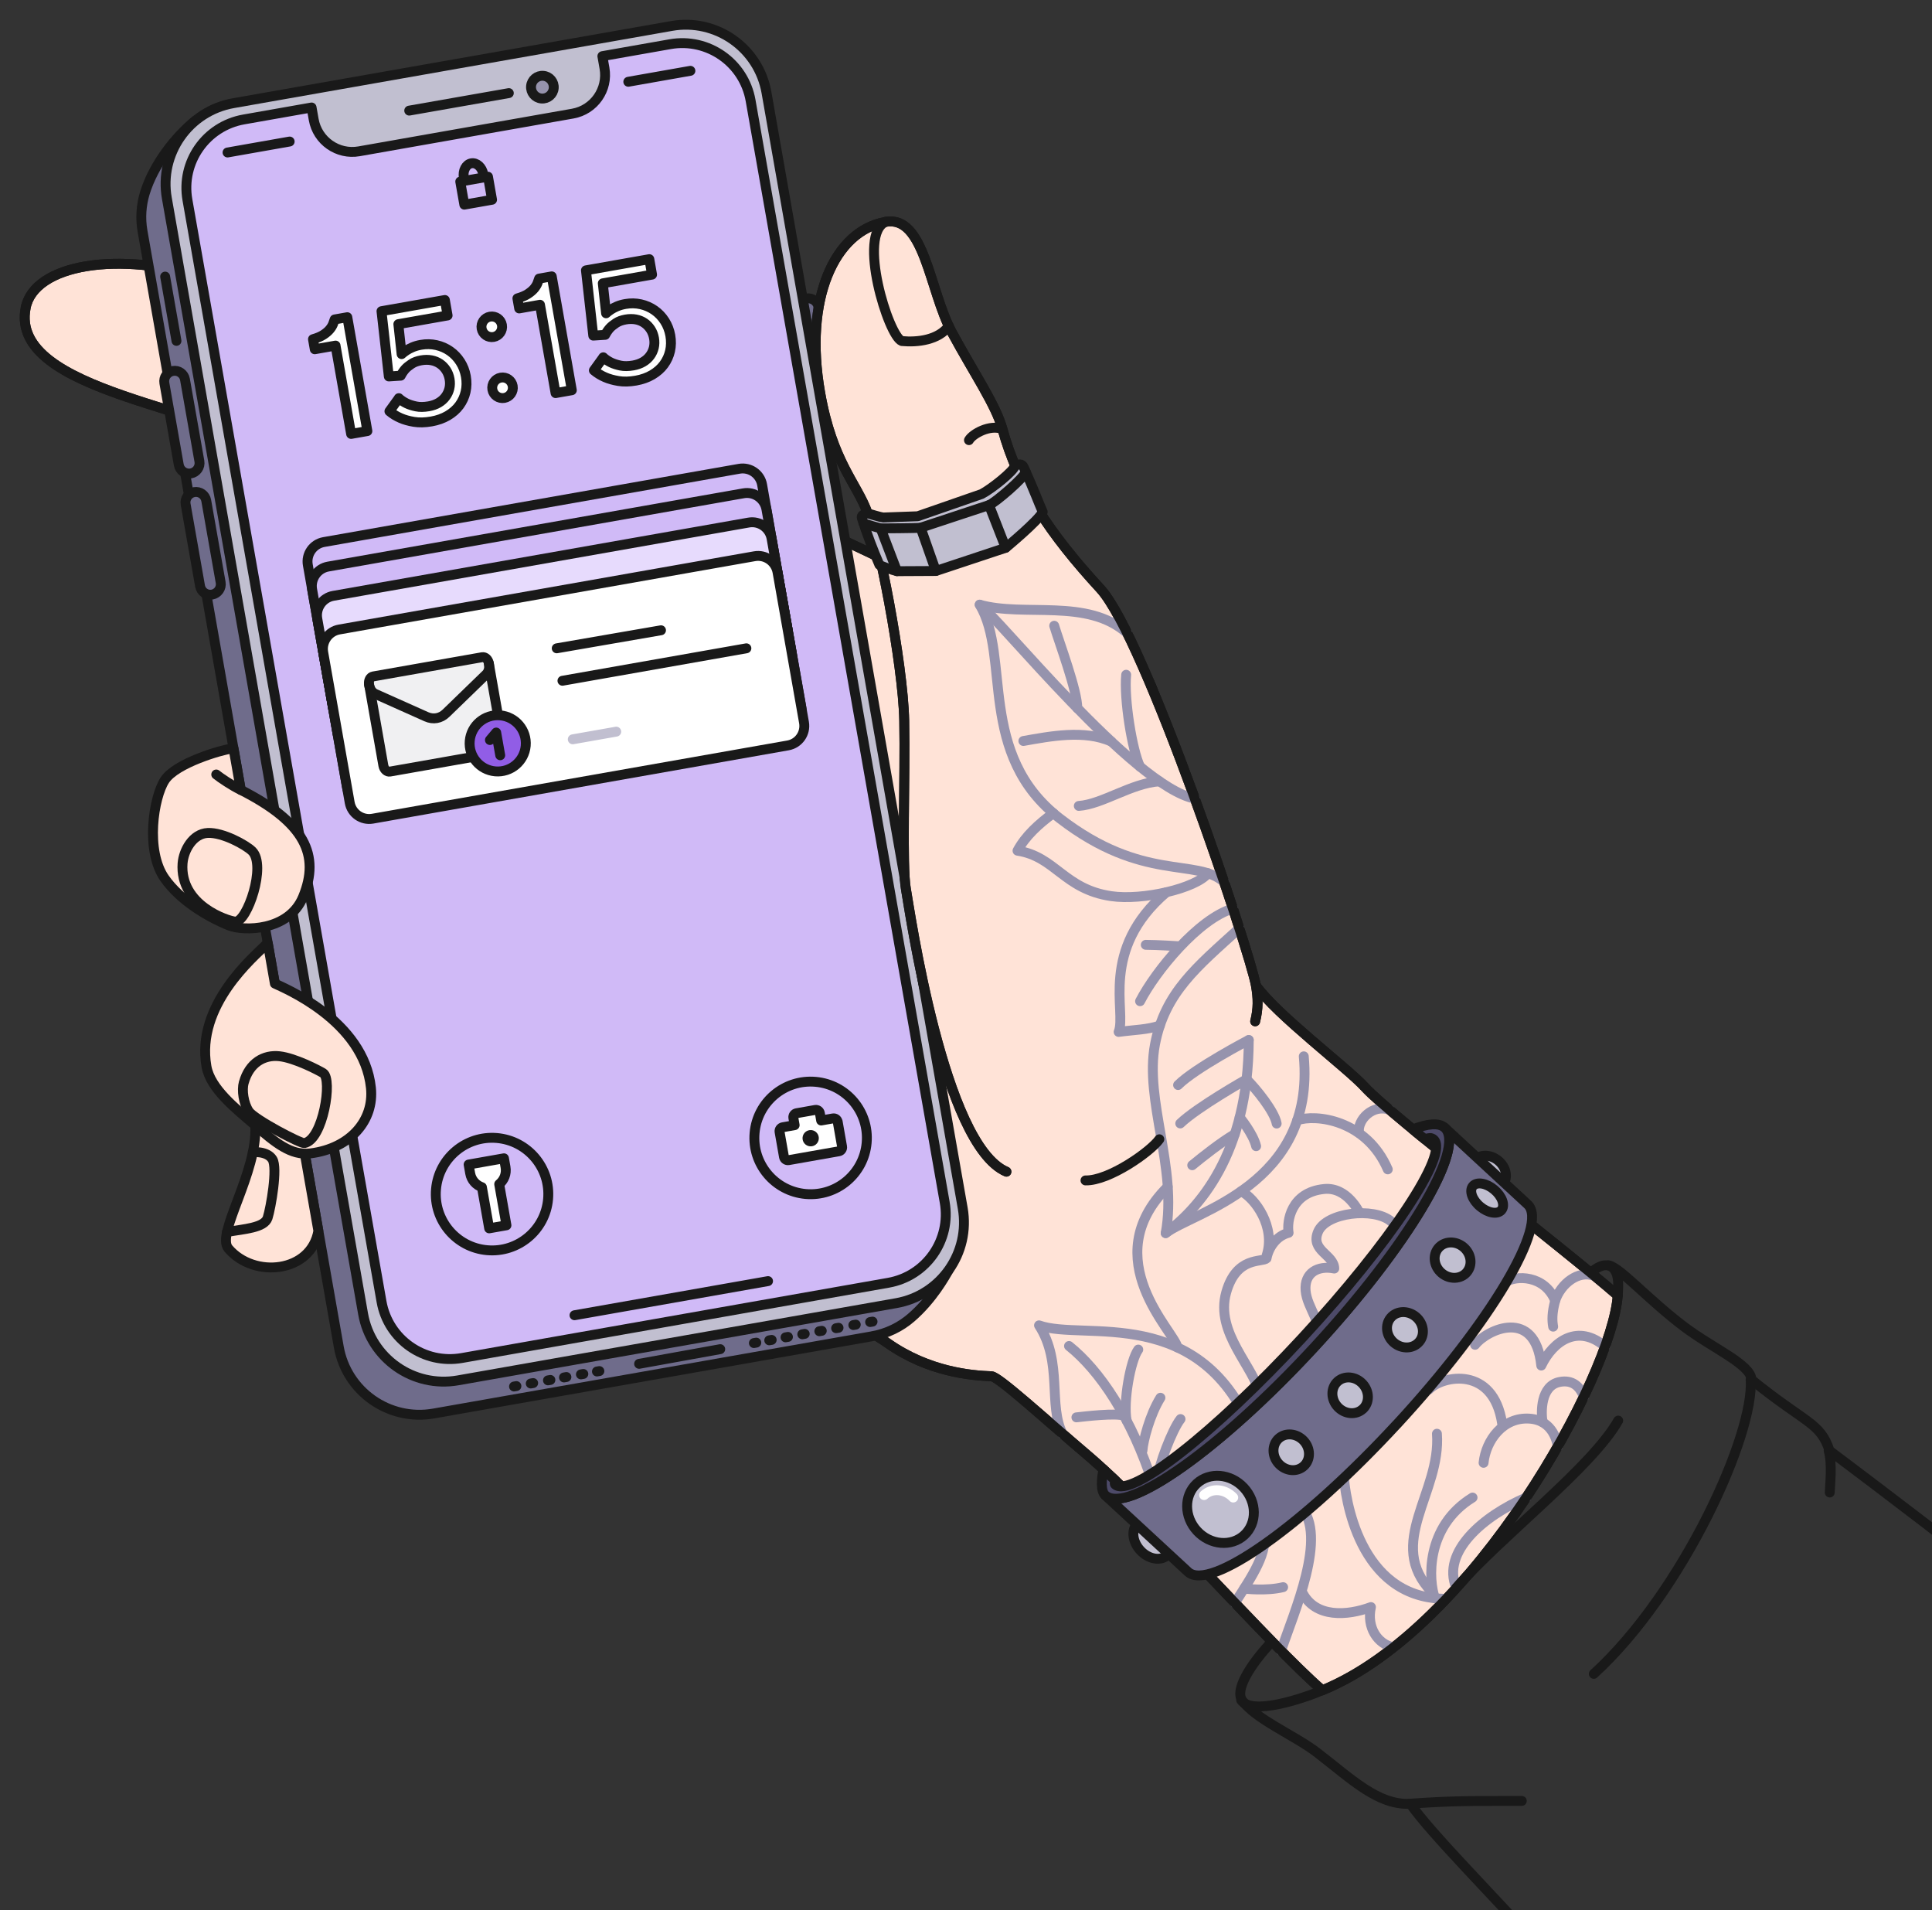
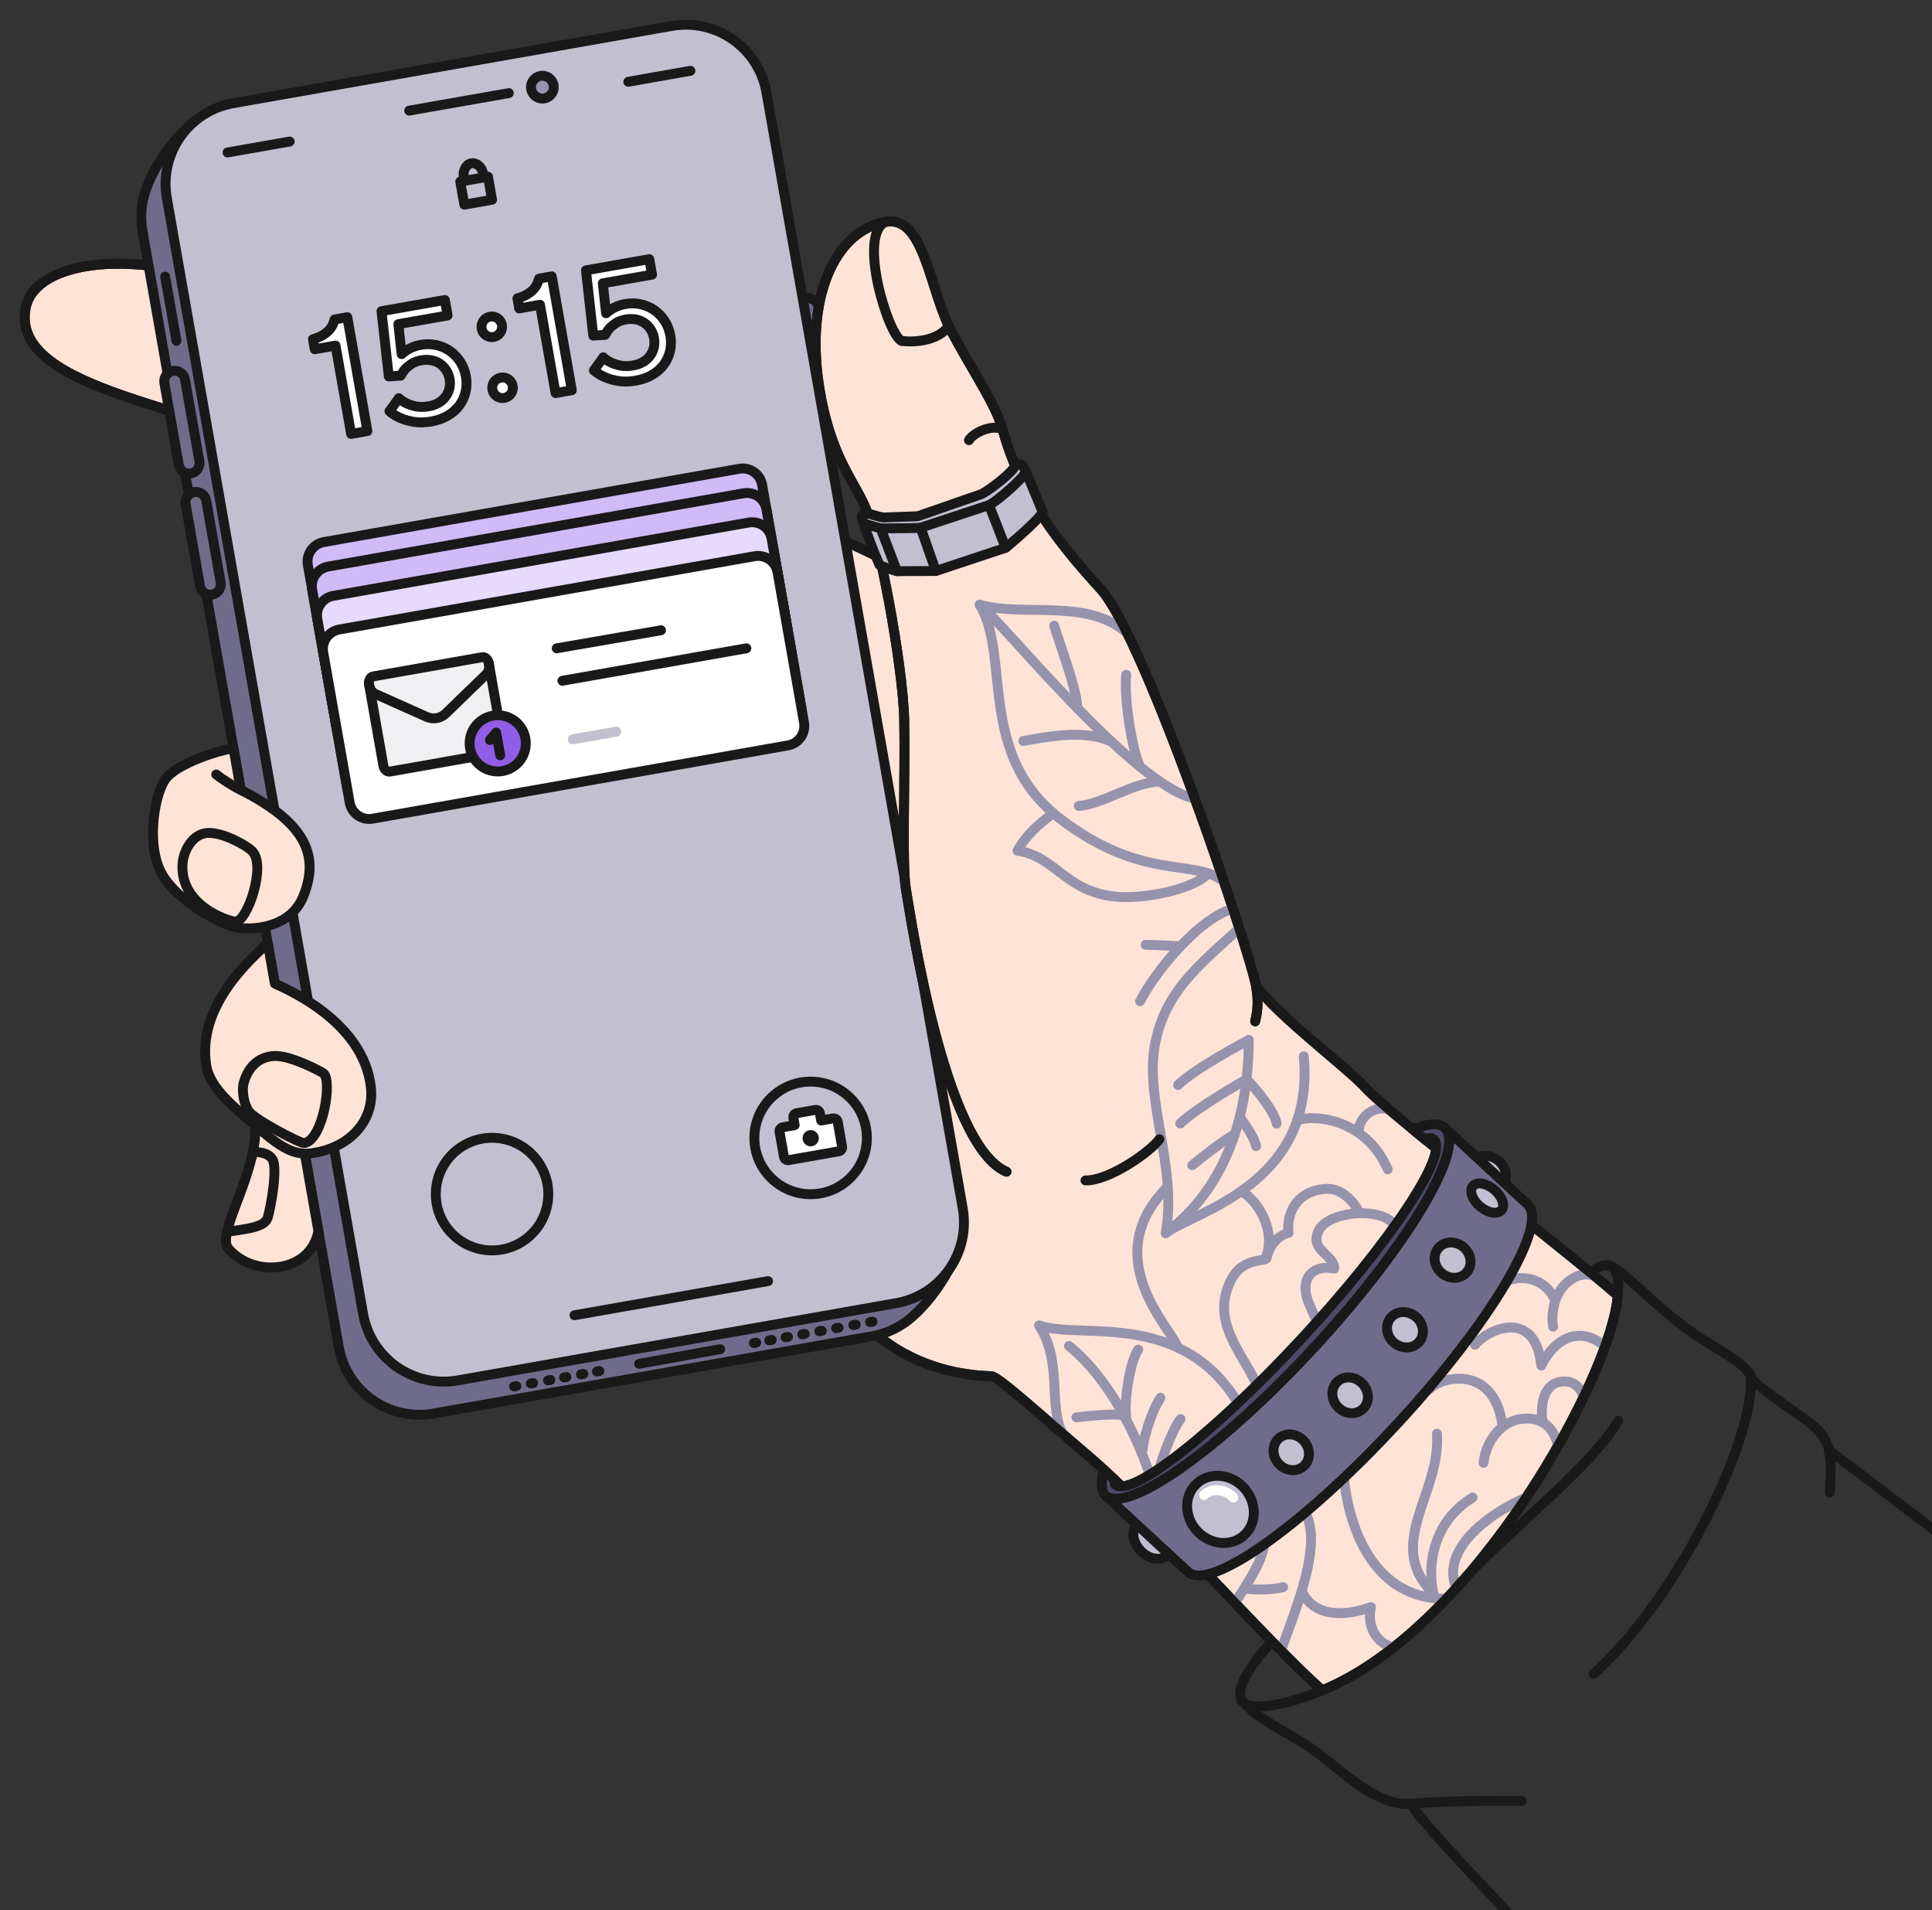
<svg xmlns="http://www.w3.org/2000/svg" width="782" height="773" viewBox="0 0 782 773" fill="none">
  <rect x="0" y="0" width="782" height="773" fill="#333333" stroke="none" />
  <g clip-path="url(#clip0_1423_87707)">
    <path d="M641.431 517.904C646.137 511.827 649.515 511.767 651.433 512.117C656.16 513.396 667.541 526.24 681.661 536.885C693.442 545.77 708.68 552.137 708.95 558.334C731.264 576.355 736.719 575.546 740.537 587.06C762.424 603.496 793.456 627.102 827.256 653.709C848.24 649.029 883.714 700.186 989.37 789.022H624.134C604.349 767.133 578.818 741.505 570.864 729.951C557.754 730.591 547.122 720.026 533.212 709.301C524.009 702.214 507.951 695.617 502.755 688.041C499.907 684.043 505.323 674.338 515.486 663.573L641.431 517.904Z" stroke="#191919" stroke-width="4" stroke-linecap="round" stroke-linejoin="round" />
    <path d="M608.307 479.351C610.515 476.722 609.726 472.424 606.528 469.735C603.341 467.047 598.964 466.997 596.756 469.615C594.537 472.234 595.337 476.542 598.534 479.231C601.722 481.919 606.099 481.969 608.307 479.361V479.351Z" fill="#C1BFD0" stroke="#191919" stroke-width="4" stroke-linecap="round" stroke-linejoin="round" />
    <path d="M472.547 629.348C475.265 626.819 474.775 621.861 471.457 618.273C468.13 614.685 463.234 613.825 460.496 616.354C457.778 618.883 458.267 623.84 461.585 627.429C464.912 631.017 469.809 631.877 472.547 629.348Z" fill="#C1BFD0" stroke="#191919" stroke-width="4" stroke-linecap="round" stroke-linejoin="round" />
    <path d="M10.385 124.573C13.892 106.822 48.346 101.404 83.17 112.469C117.994 123.544 343.715 215.789 371.544 233.91C399.383 252.021 455.471 251.362 466.213 278.319C476.955 305.265 500.047 386.946 508.331 398.78C516.625 410.604 545.413 432.174 552.528 440.03C562.65 451.205 632.038 504.429 654.791 524.239C652.573 556.563 596.615 658.974 535.221 684.022C513.747 665.411 466.982 611.657 439.982 588.718C422.386 573.765 404.159 557.043 401.301 556.933C393.357 556.643 375.9 555.284 359.153 543.46C342.406 531.636 301.686 516.203 294.162 511.895C286.637 507.587 122.001 193.79 110.949 184.044C88.886 164.604 3.5 159.456 10.395 124.583H10.375L10.385 124.573Z" fill="#FFE3D7" stroke="#191919" stroke-width="4" stroke-linecap="round" stroke-linejoin="round" />
    <path d="M430.138 580.262C424.172 568.897 430.237 551.246 420.555 536.333C438.481 542.84 486.555 526.848 507.579 581.071" stroke="#9693AD" stroke-width="4" stroke-linecap="round" stroke-linejoin="round" />
    <path d="M432.699 544.689C445.02 554.505 458.13 573.775 466.814 600.932" stroke="#9693AD" stroke-width="4" stroke-linecap="round" stroke-linejoin="round" />
    <path d="M435.688 573.565C438.855 573.225 452.265 571.595 455.003 572.995" stroke="#9693AD" stroke-width="4" stroke-linecap="round" stroke-linejoin="round" />
    <path d="M460.735 546.138C457.607 550.346 454.56 567.157 456.029 574.884" stroke="#9693AD" stroke-width="4" stroke-linecap="round" stroke-linejoin="round" />
    <path d="M469.7 565.629C465.384 572.536 462.666 583.17 462.426 587.038" stroke="#9693AD" stroke-width="4" stroke-linecap="round" stroke-linejoin="round" />
    <path d="M477.834 574.255C474.416 578.513 468.701 593.805 468.731 597.703" stroke="#9693AD" stroke-width="4" stroke-linecap="round" stroke-linejoin="round" />
    <path d="M476.564 545.269C475.885 539.282 443.17 509.516 472.657 480.24" stroke="#9693AD" stroke-width="4" stroke-linecap="round" stroke-linejoin="round" />
    <path d="M525.047 453.373C532.471 450.735 553.036 453.083 561.719 473.214" stroke="#9693AD" stroke-width="4" stroke-linecap="round" stroke-linejoin="round" />
    <path d="M550.11 458.421C549.191 453.223 555.726 446.576 562.501 449.155" stroke="#9693AD" stroke-width="4" stroke-linecap="round" stroke-linejoin="round" />
    <path d="M502.383 482.06C508.009 484.928 516.392 496.453 512.725 507.917" stroke="#9693AD" stroke-width="4" stroke-linecap="round" stroke-linejoin="round" />
    <path d="M510.33 565.309C507.892 553.145 491.624 539.562 496.33 522.97C500.507 508.187 510.899 510.966 512.648 509.237C513.547 504.529 516.885 500.071 521.581 498.882C520.782 494.314 522.441 482.44 536.02 481.15C545.373 480.261 550.23 490.756 550.23 490.756" stroke="#9693AD" stroke-width="4" stroke-linecap="round" stroke-linejoin="round" />
    <path d="M534.083 544.819C535.771 535.443 529.047 529.486 528.457 522.27C527.867 515.043 533.433 512.005 540.058 513.344C539.968 507.677 530.236 506.118 533.513 498.431C536.831 490.625 556.066 488.426 563.021 494.233C569.986 500.05 568.867 513.704 568.867 513.704" stroke="#9693AD" stroke-width="4" stroke-linecap="round" stroke-linejoin="round" />
    <path d="M597.047 544.21C601.923 537.983 621.389 528.947 623.847 552.606C628.663 542.58 638.796 535.614 649.667 544.899" stroke="#9693AD" stroke-width="4" stroke-linecap="round" stroke-linejoin="round" />
    <path d="M609.383 518.831C613.59 516.082 625.111 515.843 629.478 526.347C631.766 519.411 638.961 513.924 645.106 516.292" stroke="#9693AD" stroke-width="4" stroke-linecap="round" stroke-linejoin="round" />
    <path d="M578.449 562.231C583.915 556.614 604.46 552.596 608.007 576.034" stroke="#9693AD" stroke-width="4" stroke-linecap="round" stroke-linejoin="round" />
    <path d="M600.492 591.967C601.441 582.792 608.446 573.346 619.118 574.086C629.031 574.765 630.34 584.311 630.55 585.28" stroke="#9693AD" stroke-width="4" stroke-linecap="round" stroke-linejoin="round" />
    <path d="M624.402 575.524C623.682 571.456 623.552 560.761 631.286 559.242C636.602 558.202 639.59 561.221 641.059 565.249" stroke="#9693AD" stroke-width="4" stroke-linecap="round" stroke-linejoin="round" />
    <path d="M628.66 536.863C628.19 534.334 628.17 531.205 629.48 526.348" stroke="#9693AD" stroke-width="4" stroke-linecap="round" stroke-linejoin="round" />
    <path d="M581.616 580.191C583.374 604.11 560.501 624.44 579.567 644.26" stroke="#9693AD" stroke-width="4" stroke-linecap="round" stroke-linejoin="round" />
    <path d="M617.757 606.02C600.49 613.426 583.403 627.949 589.418 642.532" stroke="#9693AD" stroke-width="4" stroke-linecap="round" stroke-linejoin="round" />
    <path d="M596.034 606.02C576.819 617.814 578.168 639.763 580.826 646.77" stroke="#9693AD" stroke-width="4" stroke-linecap="round" stroke-linejoin="round" />
    <path d="M543.812 595.704C544.262 606.349 550.208 646.05 583.942 646.969" stroke="#9693AD" stroke-width="4" stroke-linecap="round" stroke-linejoin="round" />
    <path d="M526.385 609.578C537.687 621.342 523.627 652.707 518.531 668.02" stroke="#9693AD" stroke-width="4" stroke-linecap="round" stroke-linejoin="round" />
    <path d="M527.086 644.341C532.322 654.916 545.482 653.856 554.905 650.338C553.046 658.604 557.673 665.311 563.868 666.6" stroke="#9693AD" stroke-width="4" stroke-linecap="round" stroke-linejoin="round" />
    <path d="M499.887 648.699C502.675 643.771 512.507 630.867 511.678 622.861" stroke="#9693AD" stroke-width="4" stroke-linecap="round" stroke-linejoin="round" />
    <path d="M519.362 642.282C512.547 643.972 503.574 642.872 503.574 642.872" stroke="#9693AD" stroke-width="4" stroke-linecap="round" stroke-linejoin="round" />
    <path d="M10.385 124.573C13.892 106.822 48.346 101.404 83.17 112.469C117.994 123.544 343.715 215.789 371.544 233.91C399.383 252.021 455.471 251.362 466.213 278.319C476.955 305.265 500.047 386.946 508.331 398.78C516.625 410.604 545.413 432.174 552.528 440.03C562.65 451.205 632.038 504.429 654.791 524.239C652.573 556.563 596.615 658.974 535.221 684.022C513.747 665.411 466.982 611.657 439.982 588.718C422.386 573.765 404.159 557.043 401.301 556.933C393.357 556.643 375.9 555.284 359.153 543.46C342.406 531.636 301.686 516.203 294.162 511.895C286.637 507.587 122.001 193.79 110.949 184.044C88.886 164.604 3.5 159.456 10.395 124.583H10.375L10.385 124.573Z" stroke="#191919" stroke-width="4" stroke-linecap="round" stroke-linejoin="round" />
    <path d="M651.062 512.095C655.729 513.544 655.08 520.531 654.8 524.239" stroke="#191919" stroke-width="4" stroke-linecap="round" stroke-linejoin="round" />
    <path d="M645.109 677.374C681.332 644.34 710.23 580.191 708.582 558.312" stroke="#191919" stroke-width="4" stroke-linecap="round" stroke-linejoin="round" />
    <path d="M565.397 576.343C527.446 617.423 489.614 644.17 480.891 636.114C478.323 633.735 449.234 606.848 447.426 605.179C456.319 612.975 494.021 586.258 531.842 545.338C569.684 504.388 593.346 464.667 584.863 456.441C586.601 458.061 614.7 484.058 618.327 487.386C627.051 495.452 603.359 535.293 565.397 576.363V576.343Z" fill="#6F6C8B" stroke="#191919" stroke-width="4" stroke-linecap="round" stroke-linejoin="round" />
    <path d="M446.618 594.585C445.819 598.902 445.469 603.35 447.338 605.069C447.368 605.089 447.408 605.129 447.418 605.159C456.301 612.956 494.013 586.239 531.834 545.319C569.676 504.368 593.338 464.648 584.855 456.422C584.835 456.422 584.815 456.382 584.785 456.362H584.765C582.446 454.213 577.82 454.692 571.884 457.021C573.063 458.131 576.621 460.909 576.621 460.909C577.59 460.77 578.709 460.37 579.379 460.6C579.748 460.71 580.068 460.909 580.338 461.149C586.573 466.917 562.761 502.849 527.128 541.37C491.515 579.922 457.59 606.489 451.335 600.712C450.995 600.382 451.435 599.182 451.305 598.972L446.618 594.595V594.585Z" fill="#4D4A69" stroke="#191919" stroke-width="4" stroke-linecap="round" stroke-linejoin="round" />
    <path d="M503.653 621.202C508.879 616.364 508.78 607.789 503.454 602.041C498.128 596.304 489.584 595.564 484.358 600.402C479.132 605.24 479.232 613.816 484.558 619.563C489.884 625.3 498.427 626.04 503.653 621.202Z" fill="#C1BFD0" stroke="#191919" stroke-width="4" stroke-linecap="round" stroke-linejoin="round" />
    <path d="M487.375 605.02C490.593 602.031 495.869 602.481 499.166 606.019" stroke="white" stroke-width="4" stroke-linecap="round" stroke-linejoin="round" />
-     <path d="M527.776 593.236C530.554 590.667 530.504 586.089 527.676 583.041C524.838 579.992 520.291 579.592 517.514 582.171C514.736 584.74 514.786 589.318 517.613 592.366C520.451 595.425 524.998 595.814 527.776 593.236Z" fill="#C1BFD0" stroke="#191919" stroke-width="4" stroke-linecap="round" stroke-linejoin="round" />
+     <path d="M527.776 593.236C530.554 590.667 530.504 586.089 527.676 583.041C524.838 579.992 520.291 579.592 517.514 582.171C514.736 584.74 514.786 589.318 517.613 592.366C520.451 595.425 524.998 595.814 527.776 593.236" fill="#C1BFD0" stroke="#191919" stroke-width="4" stroke-linecap="round" stroke-linejoin="round" />
    <path d="M551.63 570.187C554.408 567.619 554.358 563.041 551.52 559.982C548.682 556.924 544.135 556.534 541.357 559.113C538.579 561.681 538.629 566.259 541.457 569.308C544.295 572.356 548.842 572.756 551.62 570.177L551.63 570.187Z" fill="#C1BFD0" stroke="#191919" stroke-width="4" stroke-linecap="round" stroke-linejoin="round" />
    <path d="M574.453 542.99C576.891 540.092 576.281 535.564 573.094 532.875C569.906 530.187 565.34 530.356 562.901 533.255C560.463 536.154 561.073 540.681 564.25 543.37C567.438 546.059 572.005 545.889 574.443 542.99H574.453Z" fill="#C1BFD0" stroke="#191919" stroke-width="4" stroke-linecap="round" stroke-linejoin="round" />
    <path d="M593.727 514.814C596.165 511.915 595.556 507.387 592.378 504.698C589.191 502.01 584.624 502.18 582.186 505.078C579.748 507.977 580.357 512.505 583.545 515.193C586.732 517.882 591.299 517.712 593.737 514.814H593.727Z" fill="#C1BFD0" stroke="#191919" stroke-width="4" stroke-linecap="round" stroke-linejoin="round" />
    <path d="M607.725 489.706C609.314 487.827 608.015 484.128 604.817 481.44C601.63 478.751 597.763 478.101 596.174 479.97C594.585 481.85 595.884 485.548 599.082 488.236C602.269 490.925 606.136 491.575 607.725 489.706Z" fill="#C1BFD0" stroke="#191919" stroke-width="4" stroke-linecap="round" stroke-linejoin="round" />
    <path d="M535.228 684.021C527.084 687.48 506.69 694.257 502.383 688.02" stroke="#191919" stroke-width="4" stroke-linecap="round" stroke-linejoin="round" />
    <path d="M615.97 728.78C593.277 728.78 587.061 728.78 570.504 729.93" stroke="#191919" stroke-width="4" stroke-linecap="round" stroke-linejoin="round" />
    <path d="M740.614 603.98C740.684 600.941 741.724 592.485 740.164 587.038" stroke="#191919" stroke-width="4" stroke-linecap="round" stroke-linejoin="round" />
    <path d="M654.993 574.885C644.221 593.816 608.008 621.342 589.422 642.532" stroke="#191919" stroke-width="4" stroke-linecap="round" stroke-linejoin="round" />
    <path d="M326.388 120.797C324.07 121.207 322.531 123.406 322.941 125.714L331.714 175.6C332.124 177.909 334.322 179.448 336.631 179.049C338.949 178.639 340.488 176.44 340.078 174.121L331.305 124.235C330.895 121.926 328.697 120.387 326.388 120.787H326.378L326.388 120.797Z" fill="#6F6C8B" stroke="#191919" stroke-width="4" stroke-linecap="round" stroke-linejoin="round" />
    <path d="M352.936 540.764L175.539 572.009C157.503 575.187 140.306 563.143 137.128 545.092L57.698 93.591C56.759 88.254 57.158 82.986 58.627 78.138C62.175 66.594 70.778 55.539 79.172 48.743L261.994 23.925C280.031 20.746 297.228 32.791 300.406 50.842L383.993 513.897C382.574 516.486 377.388 525.811 368.854 533.187C364.467 536.986 359.042 539.674 352.916 540.754H352.926L352.936 540.764Z" fill="#6F6C8B" stroke="#191919" stroke-width="4" stroke-linecap="round" stroke-linejoin="round" />
    <path d="M271.828 10.511L94.442 41.756C76.405 44.934 64.354 62.136 67.532 80.187L146.962 531.678C150.14 549.719 167.337 561.783 185.373 558.595L362.76 527.35C380.796 524.172 392.847 506.97 389.67 488.919L310.239 37.428C307.062 19.387 289.865 7.323 271.828 10.511Z" fill="#C1BFD0" stroke="#191919" stroke-width="4" stroke-linecap="round" stroke-linejoin="round" />
    <path d="M165.637 44.764L205.956 37.678" stroke="#191919" stroke-width="4" stroke-linecap="round" stroke-linejoin="round" />
    <path d="M219.137 39.867C221.675 40.087 223.903 38.218 224.123 35.679C224.343 33.14 222.474 30.901 219.936 30.682C217.398 30.462 215.17 32.331 214.95 34.87C214.74 37.408 216.598 39.647 219.137 39.867Z" fill="#9693AD" stroke="#191919" stroke-width="4" stroke-linecap="round" stroke-linejoin="round" />
    <path d="M69.978 150.113C67.67 150.523 66.121 152.722 66.531 155.031L72.366 188.134C72.776 190.443 74.964 191.993 77.263 191.583C79.561 191.173 81.12 188.974 80.71 186.665L74.874 153.561C74.475 151.242 72.276 149.703 69.978 150.113Z" fill="#6F6C8B" stroke="#191919" stroke-width="4" stroke-linecap="round" stroke-linejoin="round" />
    <path d="M78.583 199.139C76.275 199.549 74.726 201.748 75.136 204.057L80.972 237.161C81.371 239.48 83.57 241.019 85.868 240.609C88.166 240.199 89.725 238 89.315 235.692L83.48 202.588C83.08 200.269 80.882 198.729 78.583 199.139Z" fill="#6F6C8B" stroke="#191919" stroke-width="4" stroke-linecap="round" stroke-linejoin="round" />
    <path d="M71.43 137.949L66.844 111.932" stroke="#191919" stroke-width="4" stroke-linecap="round" stroke-linejoin="round" />
    <path d="M258.688 551.908L291.523 545.971" stroke="#191919" stroke-width="4" stroke-linecap="round" stroke-linejoin="round" />
    <path d="M305.141 543.503L306.121 543.333" stroke="#191919" stroke-width="4" stroke-linecap="round" stroke-linejoin="round" />
    <path d="M311.359 542.393L312.349 542.223" stroke="#191919" stroke-width="4" stroke-linecap="round" stroke-linejoin="round" />
    <path d="M352.188 534.996L353.177 534.826" stroke="#191919" stroke-width="4" stroke-linecap="round" stroke-linejoin="round" />
    <path d="M345.402 536.215L346.382 536.045" stroke="#191919" stroke-width="4" stroke-linecap="round" stroke-linejoin="round" />
    <path d="M338.43 537.485L339.41 537.315" stroke="#191919" stroke-width="4" stroke-linecap="round" stroke-linejoin="round" />
    <path d="M331.633 538.714L332.623 538.544" stroke="#191919" stroke-width="4" stroke-linecap="round" stroke-linejoin="round" />
    <path d="M324.738 539.954L325.718 539.784" stroke="#191919" stroke-width="4" stroke-linecap="round" stroke-linejoin="round" />
    <path d="M317.953 541.184L318.933 541.014" stroke="#191919" stroke-width="4" stroke-linecap="round" stroke-linejoin="round" />
    <path d="M214.828 559.864L215.808 559.694" stroke="#191919" stroke-width="4" stroke-linecap="round" stroke-linejoin="round" />
    <path d="M208.055 561.084L209.025 560.914" stroke="#191919" stroke-width="4" stroke-linecap="round" stroke-linejoin="round" />
    <path d="M241.617 555.007L242.607 554.837" stroke="#191919" stroke-width="4" stroke-linecap="round" stroke-linejoin="round" />
    <path d="M235.133 556.176L236.113 556.006" stroke="#191919" stroke-width="4" stroke-linecap="round" stroke-linejoin="round" />
    <path d="M228.281 557.416L229.261 557.246" stroke="#191919" stroke-width="4" stroke-linecap="round" stroke-linejoin="round" />
    <path d="M221.793 558.595L222.783 558.425" stroke="#191919" stroke-width="4" stroke-linecap="round" stroke-linejoin="round" />
-     <path d="M303.813 40.688L382.379 486.545C385.074 501.832 374.879 516.408 359.596 519.103L186.971 549.55C171.7 552.253 157.127 542.056 154.433 526.769L75.865 80.902C73.171 65.615 83.366 51.039 98.648 48.344L126.114 43.499L126.974 48.382C128.493 56.995 136.71 62.741 145.312 61.234L231.832 45.974C240.432 44.457 246.185 36.227 244.677 27.612L243.815 22.72L271.27 17.877C286.543 15.184 301.115 25.381 303.81 40.668L303.813 40.688Z" fill="#D0BAF7" stroke="#191919" stroke-width="4" stroke-linecap="round" stroke-linejoin="round" />
    <path d="M299.218 189.7L131.08 219.355C126.732 220.122 123.829 224.269 124.595 228.618L134.857 286.831C135.624 291.18 139.77 294.084 144.118 293.317L312.256 263.662C316.604 262.895 319.507 258.748 318.74 254.399L308.478 196.186C307.712 191.837 303.565 188.933 299.218 189.7Z" fill="#D0BAF7" stroke="#191919" stroke-width="4" stroke-linecap="round" stroke-linejoin="round" />
    <path d="M300.964 199.621L132.826 229.277C128.478 230.043 125.575 234.191 126.341 238.54L136.603 296.753C137.37 301.102 141.516 304.006 145.864 303.239L314.002 273.584C318.35 272.817 321.253 268.67 320.486 264.321L310.224 206.108C309.458 201.758 305.312 198.855 300.964 199.621Z" fill="#D0BAF7" stroke="#191919" stroke-width="4" stroke-linecap="round" stroke-linejoin="round" />
    <path d="M303.05 211.462L134.912 241.117C130.564 241.884 127.661 246.031 128.427 250.38L140.466 318.673C141.233 323.022 145.379 325.926 149.727 325.159L317.865 295.504C322.212 294.737 325.116 290.59 324.349 286.241L312.31 217.948C311.544 213.599 307.397 210.695 303.05 211.462Z" fill="#E7DBFD" stroke="#191919" stroke-width="4" stroke-linecap="round" stroke-linejoin="round" />
    <path d="M305.452 225.086L137.314 254.741C132.966 255.508 130.063 259.655 130.83 264.005L141.549 324.816C142.316 329.165 146.462 332.069 150.81 331.303L318.948 301.647C323.296 300.881 326.199 296.733 325.433 292.384L314.713 231.572C313.946 227.223 309.8 224.319 305.452 225.086Z" fill="white" stroke="#191919" stroke-width="4" stroke-linecap="round" stroke-linejoin="round" />
    <path d="M225.34 262.356L267.552 255.054" stroke="#191919" stroke-width="4" stroke-linecap="round" stroke-linejoin="round" />
    <path d="M231.832 299.18L249.427 296.076" stroke="#C1BFD0" stroke-width="4" stroke-linecap="round" stroke-linejoin="round" />
    <path d="M227.656 275.486L302.111 262.354" stroke="#191919" stroke-width="4" stroke-linecap="round" stroke-linejoin="round" />
    <path d="M195.189 265.948L151.044 273.734C149.843 273.946 149.103 275.386 149.38 276.961L155.167 309.788C155.443 311.353 156.631 312.453 157.832 312.241L201.977 304.455C203.178 304.244 203.918 302.804 203.641 301.229L197.854 268.401C197.578 266.836 196.39 265.737 195.189 265.948Z" fill="#F0F0F2" stroke="#191919" stroke-width="4" stroke-linecap="round" stroke-linejoin="round" />
    <path d="M200.472 312.151C206.728 312.701 212.242 308.065 212.793 301.807C213.344 295.549 208.707 290.024 202.452 289.483C196.196 288.932 190.682 293.568 190.131 299.826C189.58 306.084 194.217 311.609 200.472 312.151Z" fill="#915DE6" stroke="#191919" stroke-width="4" stroke-linecap="round" stroke-linejoin="round" />
    <path d="M202.469 305.638L200.847 296.434L198.298 299.472" stroke="#191919" stroke-width="4" stroke-linecap="round" stroke-linejoin="round" />
    <path d="M197.854 268.402L197.905 268.687C198.191 270.311 197.756 271.931 196.786 272.873L180.528 288.63C178.327 290.764 175.355 291.288 172.557 290.036L151.894 280.801C150.66 280.247 149.699 278.884 149.411 277.25L149.361 276.965" stroke="#191919" stroke-width="4" stroke-linecap="round" stroke-linejoin="round" />
    <path d="M197.179 505.924C209.711 507.022 220.759 497.746 221.847 485.212C222.945 472.677 213.671 461.626 201.149 460.526C188.617 459.427 177.569 468.704 176.481 481.237C175.383 493.773 184.657 504.824 197.179 505.924Z" stroke="#191919" stroke-width="4" stroke-linecap="round" stroke-linejoin="round" />
-     <path d="M203.988 468.734L204.618 472.307C205.092 474.995 204.027 477.588 202.057 479.194L204.993 495.848L197.997 497.082L195.061 480.428C192.661 479.592 190.773 477.52 190.31 474.831L189.68 471.258L203.988 468.734Z" fill="white" stroke="#191919" stroke-width="4" stroke-linecap="round" stroke-linejoin="round" />
    <path d="M326.12 483.182C338.652 484.28 349.7 475.004 350.788 462.47C351.886 449.935 342.622 438.882 330.09 437.784C317.558 436.685 306.51 445.962 305.422 458.495C304.324 471.031 313.598 482.081 326.12 483.182Z" stroke="#191919" stroke-width="4" stroke-linecap="round" stroke-linejoin="round" />
    <path d="M339.061 453.902L340.846 464.031C341.001 464.907 340.409 465.753 339.522 465.899L319.191 469.485C318.315 469.639 317.48 469.046 317.325 468.17L315.54 458.041C315.384 457.155 315.977 456.319 316.853 456.165L321.645 455.32L321.123 452.357C320.969 451.481 321.55 450.637 322.438 450.491L329.986 449.16C330.861 449.005 331.697 449.599 331.851 450.475L332.373 453.438L337.156 452.594C338.042 452.438 338.875 453.022 339.021 453.909L339.031 453.908L339.061 453.902Z" fill="white" stroke="#191919" stroke-width="4" stroke-linecap="round" stroke-linejoin="round" />
    <path d="M327.845 463.888C329.659 464.045 331.26 462.707 331.417 460.893C331.574 459.079 330.236 457.478 328.423 457.321C326.609 457.164 325.009 458.502 324.851 460.316C324.694 462.13 326.032 463.731 327.845 463.888Z" fill="#191919" />
    <path d="M232.535 532.247L310.877 518.43" stroke="#191919" stroke-width="4" stroke-linecap="round" stroke-linejoin="round" />
    <path d="M92.094 61.709L117.247 57.273" stroke="#191919" stroke-width="4" stroke-linecap="round" stroke-linejoin="round" />
    <path d="M254.309 33.089L279.452 28.654" stroke="#191919" stroke-width="4" stroke-linecap="round" stroke-linejoin="round" />
    <path d="M197.521 71.502L186.293 73.482L187.938 82.814L199.166 80.834L197.521 71.502Z" stroke="#191919" stroke-width="4" stroke-linecap="round" stroke-linejoin="round" />
    <path d="M187.739 71.856C187.245 69.051 188.615 66.465 190.78 66.083C192.945 65.701 195.127 67.661 195.612 70.468" stroke="#191919" stroke-width="4" stroke-linecap="round" stroke-linejoin="round" />
    <path d="M218.568 123.327L210.144 124.813L209.426 120.738C211.146 120.252 212.564 119.657 213.656 118.946C214.748 118.236 215.612 117.495 216.257 116.722C216.884 115.961 217.329 115.203 217.598 114.486C217.856 113.76 218.057 113.177 218.204 112.745L223.331 111.84L231.454 157.917L224.87 159.078L218.57 123.337L218.568 123.327Z" fill="white" stroke="#191919" stroke-width="4" stroke-linecap="round" stroke-linejoin="round" />
    <path d="M244.165 144.603C245.083 145.435 246.152 146.15 247.393 146.743C248.423 147.231 249.692 147.637 251.166 147.945C252.641 148.253 254.341 148.227 256.282 147.895C257.817 147.625 259.163 147.144 260.303 146.476C261.452 145.796 262.392 144.971 263.119 143.97C263.849 142.988 264.354 141.884 264.648 140.675C264.933 139.468 264.955 138.216 264.733 136.895C264.5 135.576 264.037 134.328 263.343 133.273C262.662 132.226 261.817 131.35 260.814 130.664C259.812 129.988 258.662 129.511 257.382 129.27C256.101 129.029 254.702 129.032 253.216 129.294C251.73 129.557 250.384 130.038 249.339 130.729C248.294 131.421 247.432 132.111 246.792 132.802C246.042 133.666 245.429 134.565 244.965 135.5L240.129 135.815L237.168 109.401L262.822 104.876L263.926 111.136L243.989 114.652L245.315 126.78C245.856 126.279 246.518 125.777 247.282 125.277C247.927 124.848 248.744 124.42 249.734 123.991C250.726 123.573 251.845 123.244 253.124 123.018C255.269 122.64 257.356 122.678 259.384 123.132C261.413 123.586 263.25 124.399 264.904 125.548C266.559 126.708 267.941 128.159 269.062 129.91C270.182 131.661 270.93 133.6 271.32 135.753C271.7 137.909 271.67 140.046 271.211 142.045C270.752 144.044 269.916 145.866 268.714 147.509C267.512 149.152 265.938 150.526 264.019 151.666C262.088 152.799 259.872 153.585 257.382 154.024C254.745 154.489 252.39 154.539 250.287 154.18C248.196 153.828 246.402 153.322 244.939 152.677C243.225 151.934 241.701 151.005 240.378 149.888L244.196 144.607L244.192 144.588L244.165 144.603Z" fill="white" stroke="#191919" stroke-width="4" stroke-linecap="round" stroke-linejoin="round" />
    <path d="M135.826 139.85L127.402 141.335L126.684 137.26C128.404 136.774 129.821 136.179 130.914 135.469C132.006 134.759 132.87 134.018 133.505 133.246C134.132 132.486 134.577 131.727 134.846 131.01C135.104 130.284 135.305 129.701 135.452 129.269L140.579 128.365L148.702 174.441L142.118 175.602L135.818 139.861L135.826 139.85Z" fill="white" stroke="#191919" stroke-width="4" stroke-linecap="round" stroke-linejoin="round" />
    <path d="M161.411 161.127C162.329 161.96 163.398 162.674 164.639 163.267C165.669 163.756 166.938 164.161 168.413 164.469C169.887 164.778 171.588 164.752 173.528 164.42C175.063 164.149 176.409 163.668 177.549 163C178.698 162.32 179.638 161.495 180.365 160.494C181.095 159.513 181.6 158.409 181.894 157.2C182.179 155.992 182.202 154.74 181.979 153.419C181.746 152.1 181.283 150.853 180.59 149.797C179.908 148.751 179.063 147.874 178.06 147.189C177.058 146.513 175.908 146.036 174.628 145.795C173.346 145.544 171.948 145.557 170.462 145.819C168.966 146.083 167.63 146.562 166.585 147.254C165.53 147.947 164.678 148.636 164.039 149.327C163.288 150.19 162.675 151.09 162.211 152.024L157.376 152.339L154.414 125.925L180.068 121.4L181.172 127.661L161.235 131.177L162.561 143.305C163.102 142.804 163.764 142.301 164.528 141.801C165.173 141.373 165.99 140.944 166.98 140.516C167.972 140.097 169.091 139.768 170.37 139.542C172.516 139.164 174.602 139.202 176.63 139.656C178.659 140.11 180.496 140.923 182.15 142.073C183.805 143.232 185.187 144.683 186.308 146.434C187.428 148.185 188.176 150.124 188.566 152.278C188.946 154.434 188.917 156.57 188.457 158.569C187.998 160.569 187.162 162.391 185.96 164.034C184.759 165.677 183.184 167.05 181.265 168.191C179.334 169.323 177.118 170.11 174.629 170.549C171.991 171.014 169.636 171.064 167.535 170.714C165.443 170.362 163.65 169.856 162.186 169.211C160.473 168.468 158.951 167.549 157.626 166.423L161.444 161.142L161.44 161.122L161.411 161.127Z" fill="white" stroke="#191919" stroke-width="4" stroke-linecap="round" stroke-linejoin="round" />
    <path d="M199.783 136.364C202.055 135.963 203.571 133.796 203.171 131.524C202.77 129.251 200.604 127.734 198.332 128.135C196.06 128.536 194.543 130.702 194.944 132.975C195.345 135.247 197.511 136.765 199.783 136.364Z" fill="white" stroke="#191919" stroke-width="4" stroke-linecap="round" stroke-linejoin="round" />
    <path d="M204.134 161.041C206.406 160.64 207.923 158.473 207.522 156.201C207.122 153.928 204.955 152.411 202.684 152.812C200.412 153.212 198.895 155.379 199.296 157.652C199.696 159.924 201.863 161.441 204.134 161.041Z" fill="white" stroke="#191919" stroke-width="4" stroke-linecap="round" stroke-linejoin="round" />
    <path d="M508.042 413.305C509.331 408.147 509.271 404.009 508.341 398.782C505.893 384.918 463.455 257.91 445.409 238.28C424.844 215.921 412.124 196.92 405.768 173.671C403.09 163.836 394.367 151.292 385.274 134.46C376.181 117.628 374.252 86.983 358.494 89.772C337.809 93.42 325.249 120.807 331.984 158.998C336.94 187.095 346.843 195.49 351.199 207.744C355.176 215.921 365.559 268.555 365.998 291.654C366.438 314.753 365.009 350.325 366.668 359.691C368.316 369.046 381.896 463.35 407.367 474.155" fill="#FFE3D7" />
    <path d="M508.042 413.305C509.331 408.147 509.271 404.009 508.341 398.782C505.893 384.918 463.455 257.91 445.409 238.28C424.844 215.921 412.124 196.92 405.768 173.671C403.09 163.836 394.367 151.292 385.274 134.46C376.181 117.628 374.252 86.983 358.494 89.772C337.809 93.42 325.249 120.807 331.984 158.998C336.94 187.095 346.843 195.49 351.199 207.744C355.176 215.921 365.559 268.555 365.998 291.654C366.438 314.753 365.009 350.325 366.668 359.691C368.316 369.046 381.896 463.35 407.367 474.155" stroke="#191919" stroke-width="4" stroke-linecap="round" stroke-linejoin="round" />
    <path d="M456.29 256.291C440.262 241.858 414.622 249.824 396.535 244.696C409.216 265.816 395.316 305.217 428.961 331.194C462.616 357.172 484.319 347.037 495.471 356.952" stroke="#9693AD" stroke-width="4" stroke-linecap="round" stroke-linejoin="round" />
    <path d="M396.547 244.696C404.251 250.094 458.73 318.161 483.641 323.208" stroke="#9693AD" stroke-width="4" stroke-linecap="round" stroke-linejoin="round" />
    <path d="M414.223 299.86C424.965 297.961 438.974 295.182 449.886 300.13" stroke="#9693AD" stroke-width="4" stroke-linecap="round" stroke-linejoin="round" />
    <path d="M436.656 326.137C446.259 325.457 457.86 316.971 469.312 316.182" stroke="#9693AD" stroke-width="4" stroke-linecap="round" stroke-linejoin="round" />
    <path d="M426.703 253.223C428.632 259.71 436.176 279.77 436.046 286.566" stroke="#9693AD" stroke-width="4" stroke-linecap="round" stroke-linejoin="round" />
    <path d="M455.832 273.053C454.893 282.958 458.26 303.618 461.438 310.255" stroke="#9693AD" stroke-width="4" stroke-linecap="round" stroke-linejoin="round" />
    <path d="M426.361 329.065C420.375 333.463 415.039 338.321 411.852 344.258C427.19 346.627 430.647 359.81 449.723 362.639C462.524 364.538 484.147 359.491 488.954 353.384" stroke="#9693AD" stroke-width="4" stroke-linecap="round" stroke-linejoin="round" />
-     <path d="M472.117 361.069C444.817 384.348 456.099 409.396 452.781 417.592C459.256 416.712 464.562 416.702 469.479 415.003" stroke="#9693AD" stroke-width="4" stroke-linecap="round" stroke-linejoin="round" />
    <path d="M501.636 375.673C484.549 391.175 471.469 401.64 467.492 422.66C463.185 445.369 476.645 472.606 471.829 499.013C482.831 490.457 532.473 479.712 527.717 427.468" stroke="#9693AD" stroke-width="4" stroke-linecap="round" stroke-linejoin="round" />
    <path d="M471.828 499.013C484.868 489.198 505.283 467.468 505.453 420.871" stroke="#9693AD" stroke-width="4" stroke-linecap="round" stroke-linejoin="round" />
    <path d="M476.844 439.082C483.709 432.216 505.442 420.871 505.442 420.871" stroke="#9693AD" stroke-width="4" stroke-linecap="round" stroke-linejoin="round" />
    <path d="M508.431 463.83C507.271 458.832 501.766 452.146 501.766 452.146" stroke="#9693AD" stroke-width="4" stroke-linecap="round" stroke-linejoin="round" />
    <path d="M516.743 454.675C515.884 449.807 508.51 440.682 504.543 436.773C504.543 436.773 484.617 448.028 477.723 454.635" stroke="#9693AD" stroke-width="4" stroke-linecap="round" stroke-linejoin="round" />
    <path d="M482.57 471.547C487.157 467.799 493.792 462.521 499.807 458.923" stroke="#9693AD" stroke-width="4" stroke-linecap="round" stroke-linejoin="round" />
    <path d="M461.457 405.159C467.802 392.885 485.139 371.765 499.039 367.677" stroke="#9693AD" stroke-width="4" stroke-linecap="round" stroke-linejoin="round" />
    <path d="M463.773 382.35C468.56 382.37 476.664 382.89 476.664 382.89" stroke="#9693AD" stroke-width="4" stroke-linecap="round" stroke-linejoin="round" />
    <path d="M508.042 413.305C509.331 408.147 509.271 404.009 508.341 398.782C505.893 384.918 463.455 257.91 445.409 238.28C424.844 215.921 412.124 196.92 405.768 173.671C403.09 163.836 394.367 151.292 385.274 134.46C376.181 117.628 374.252 86.983 358.494 89.772C337.809 93.42 325.249 120.807 331.984 158.998C336.94 187.095 346.843 195.49 351.199 207.744C355.176 215.921 365.559 268.555 365.998 291.654C366.438 314.753 365.009 350.325 366.668 359.691C368.316 369.046 381.896 463.35 407.367 474.155" stroke="#191919" stroke-width="4" stroke-linecap="round" stroke-linejoin="round" />
    <path d="M439.363 477.683C448.876 477.913 465.724 466.039 469.261 461.031" stroke="#191919" stroke-width="4" stroke-linecap="round" stroke-linejoin="round" />
    <path d="M358.493 89.752C346.922 94.859 359.572 135.96 365.018 138.019C371.424 138.618 379.827 137.629 384.054 131.951" stroke="#191919" stroke-width="4" stroke-linecap="round" stroke-linejoin="round" />
    <path d="M392.199 178.119C393.588 175.61 400.723 171.572 405.759 173.661" stroke="#191919" stroke-width="4" stroke-linecap="round" stroke-linejoin="round" />
    <path d="M92.411 505.22C102.863 517.524 125.966 515.015 128.864 498.103L121.369 455.484C121.369 455.484 102.903 447.938 103.313 455.434C104.352 474.665 87.305 499.203 92.421 505.22H92.411Z" fill="#FFE3D7" stroke="#191919" stroke-width="4" stroke-linecap="round" stroke-linejoin="round" />
    <path d="M91.875 498.543C98.75 497.334 107.024 496.924 108.333 492.816C109.632 488.708 112.45 472.656 110.281 469.157C108.113 465.659 102.327 466.259 102.327 466.259" stroke="#191919" stroke-width="4" stroke-linecap="round" stroke-linejoin="round" />
    <path d="M107.752 382.2C102.806 387.158 79.153 406.768 83.58 431.626C85.169 440.572 95.341 448.588 103.315 455.415C111.289 462.241 117.695 467.769 125.739 466.739C141.796 464.68 151.499 453.386 150.14 440.232C147.312 412.905 114.597 399.672 111.259 398.033L108.392 381.73L107.752 382.19V382.2Z" fill="#FFE3D7" stroke="#191919" stroke-width="4" stroke-linecap="round" stroke-linejoin="round" />
    <path d="M98.687 438.073C100.925 430.026 106.891 426.718 113.156 427.438C119.421 428.157 128.884 433.095 130.793 434.254C134.7 436.633 130.773 461.241 123.209 462.581C121.67 462.851 102.944 453.015 100.735 449.767C98.537 446.518 97.818 441.151 98.667 438.073H98.687Z" stroke="#191919" stroke-width="4" stroke-linecap="round" stroke-linejoin="round" />
    <path d="M93.453 303.018C89.955 303.378 71.189 308.735 66.673 315.732C62.156 322.738 58.759 344.258 66.643 355.472C72.898 364.348 83.92 370.975 92.753 374.543C98.399 376.822 116.915 377.012 122.691 362.889C129.576 346.077 123.53 332.893 97.46 319.66C97.03 316.991 94.502 302.838 94.502 302.838L93.453 303.018Z" fill="#FFE3D7" stroke="#191919" stroke-width="4" stroke-linecap="round" stroke-linejoin="round" />
    <path d="M73.909 349.336C74.288 344.248 77.966 337.351 84.091 337.072C90.216 336.792 99.469 341.919 102.017 344.378C107.963 350.105 100.029 373.274 95.243 372.954C92.305 372.754 72.63 366.477 73.899 349.336H73.909Z" stroke="#191919" stroke-width="4" stroke-linecap="round" stroke-linejoin="round" />
    <path d="M87.527 313.413C89.196 314.772 94.042 318.041 97.46 319.66" stroke="#191919" stroke-width="4" stroke-linecap="round" stroke-linejoin="round" />
    <path d="M351.208 207.734C352.187 208.004 355.964 209.233 357.543 209.413L371.472 208.914L397.343 199.918C401.2 197.929 410.423 190.622 410.863 188.394C412.362 187.934 413.591 187.384 414.39 189.143C418.637 198.479 420.575 203.936 422.054 207.154C420.585 210.503 407.066 221.677 407.066 221.677L378.807 231.063L363.079 231.143C361.37 230.743 357.123 229.304 355.944 228.564C353.436 222.777 350.998 216.4 348.869 209.773C348.38 208.244 350.038 208.044 351.228 207.744H351.208V207.734Z" fill="#C1BFD0" stroke="#191919" stroke-width="4" stroke-linecap="round" stroke-linejoin="round" />
    <path d="M349.512 211.733C351.121 212.382 356.456 213.822 356.456 213.822C356.456 213.822 371.375 213.772 372.644 213.552L400.324 204.396C402.872 203.387 414.763 193.152 415.192 190.923" stroke="#191919" stroke-width="4" stroke-linecap="round" stroke-linejoin="round" />
    <path d="M400.32 204.396L407.065 221.657" stroke="#191919" stroke-width="4" stroke-linecap="round" stroke-linejoin="round" />
    <path d="M378.796 231.053L372.641 213.562" stroke="#191919" stroke-width="4" stroke-linecap="round" stroke-linejoin="round" />
    <path d="M363.072 231.134L356.457 213.832" stroke="#191919" stroke-width="4" stroke-linecap="round" stroke-linejoin="round" />
  </g>
  <defs>
    <clipPath id="clip0_1423_87707">
      <rect width="782" height="773" fill="white" />
    </clipPath>
  </defs>
</svg>